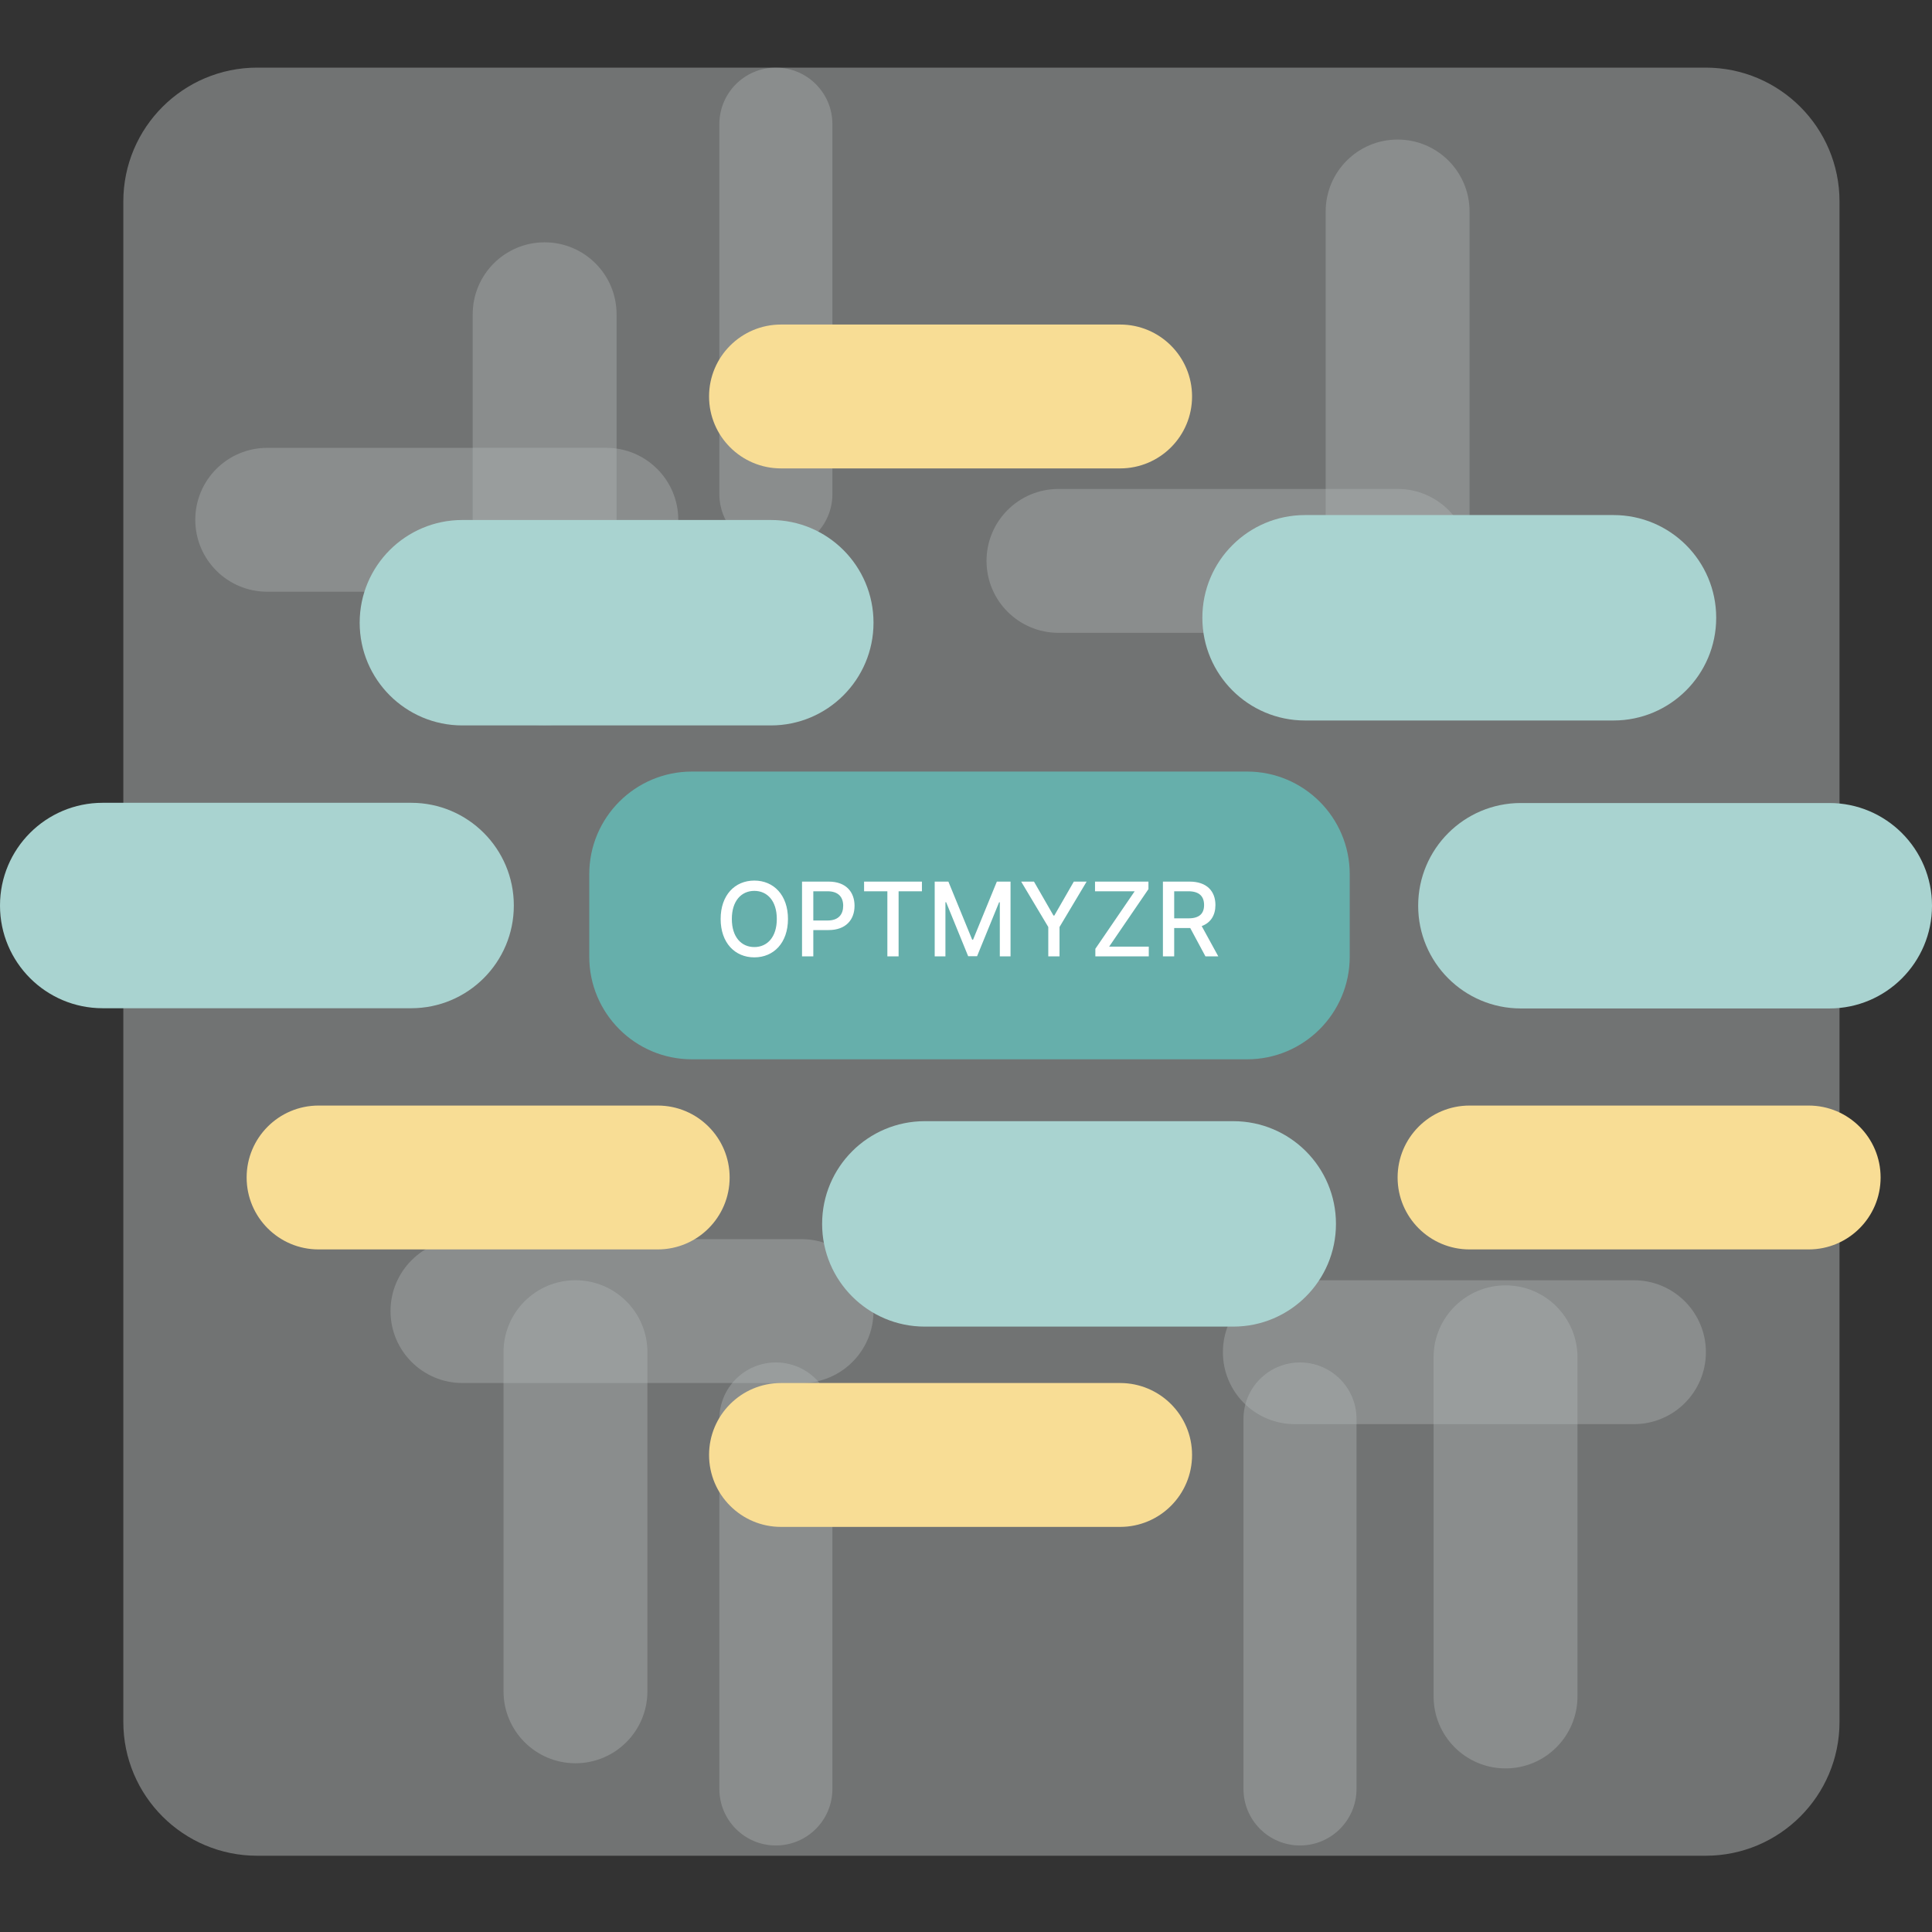
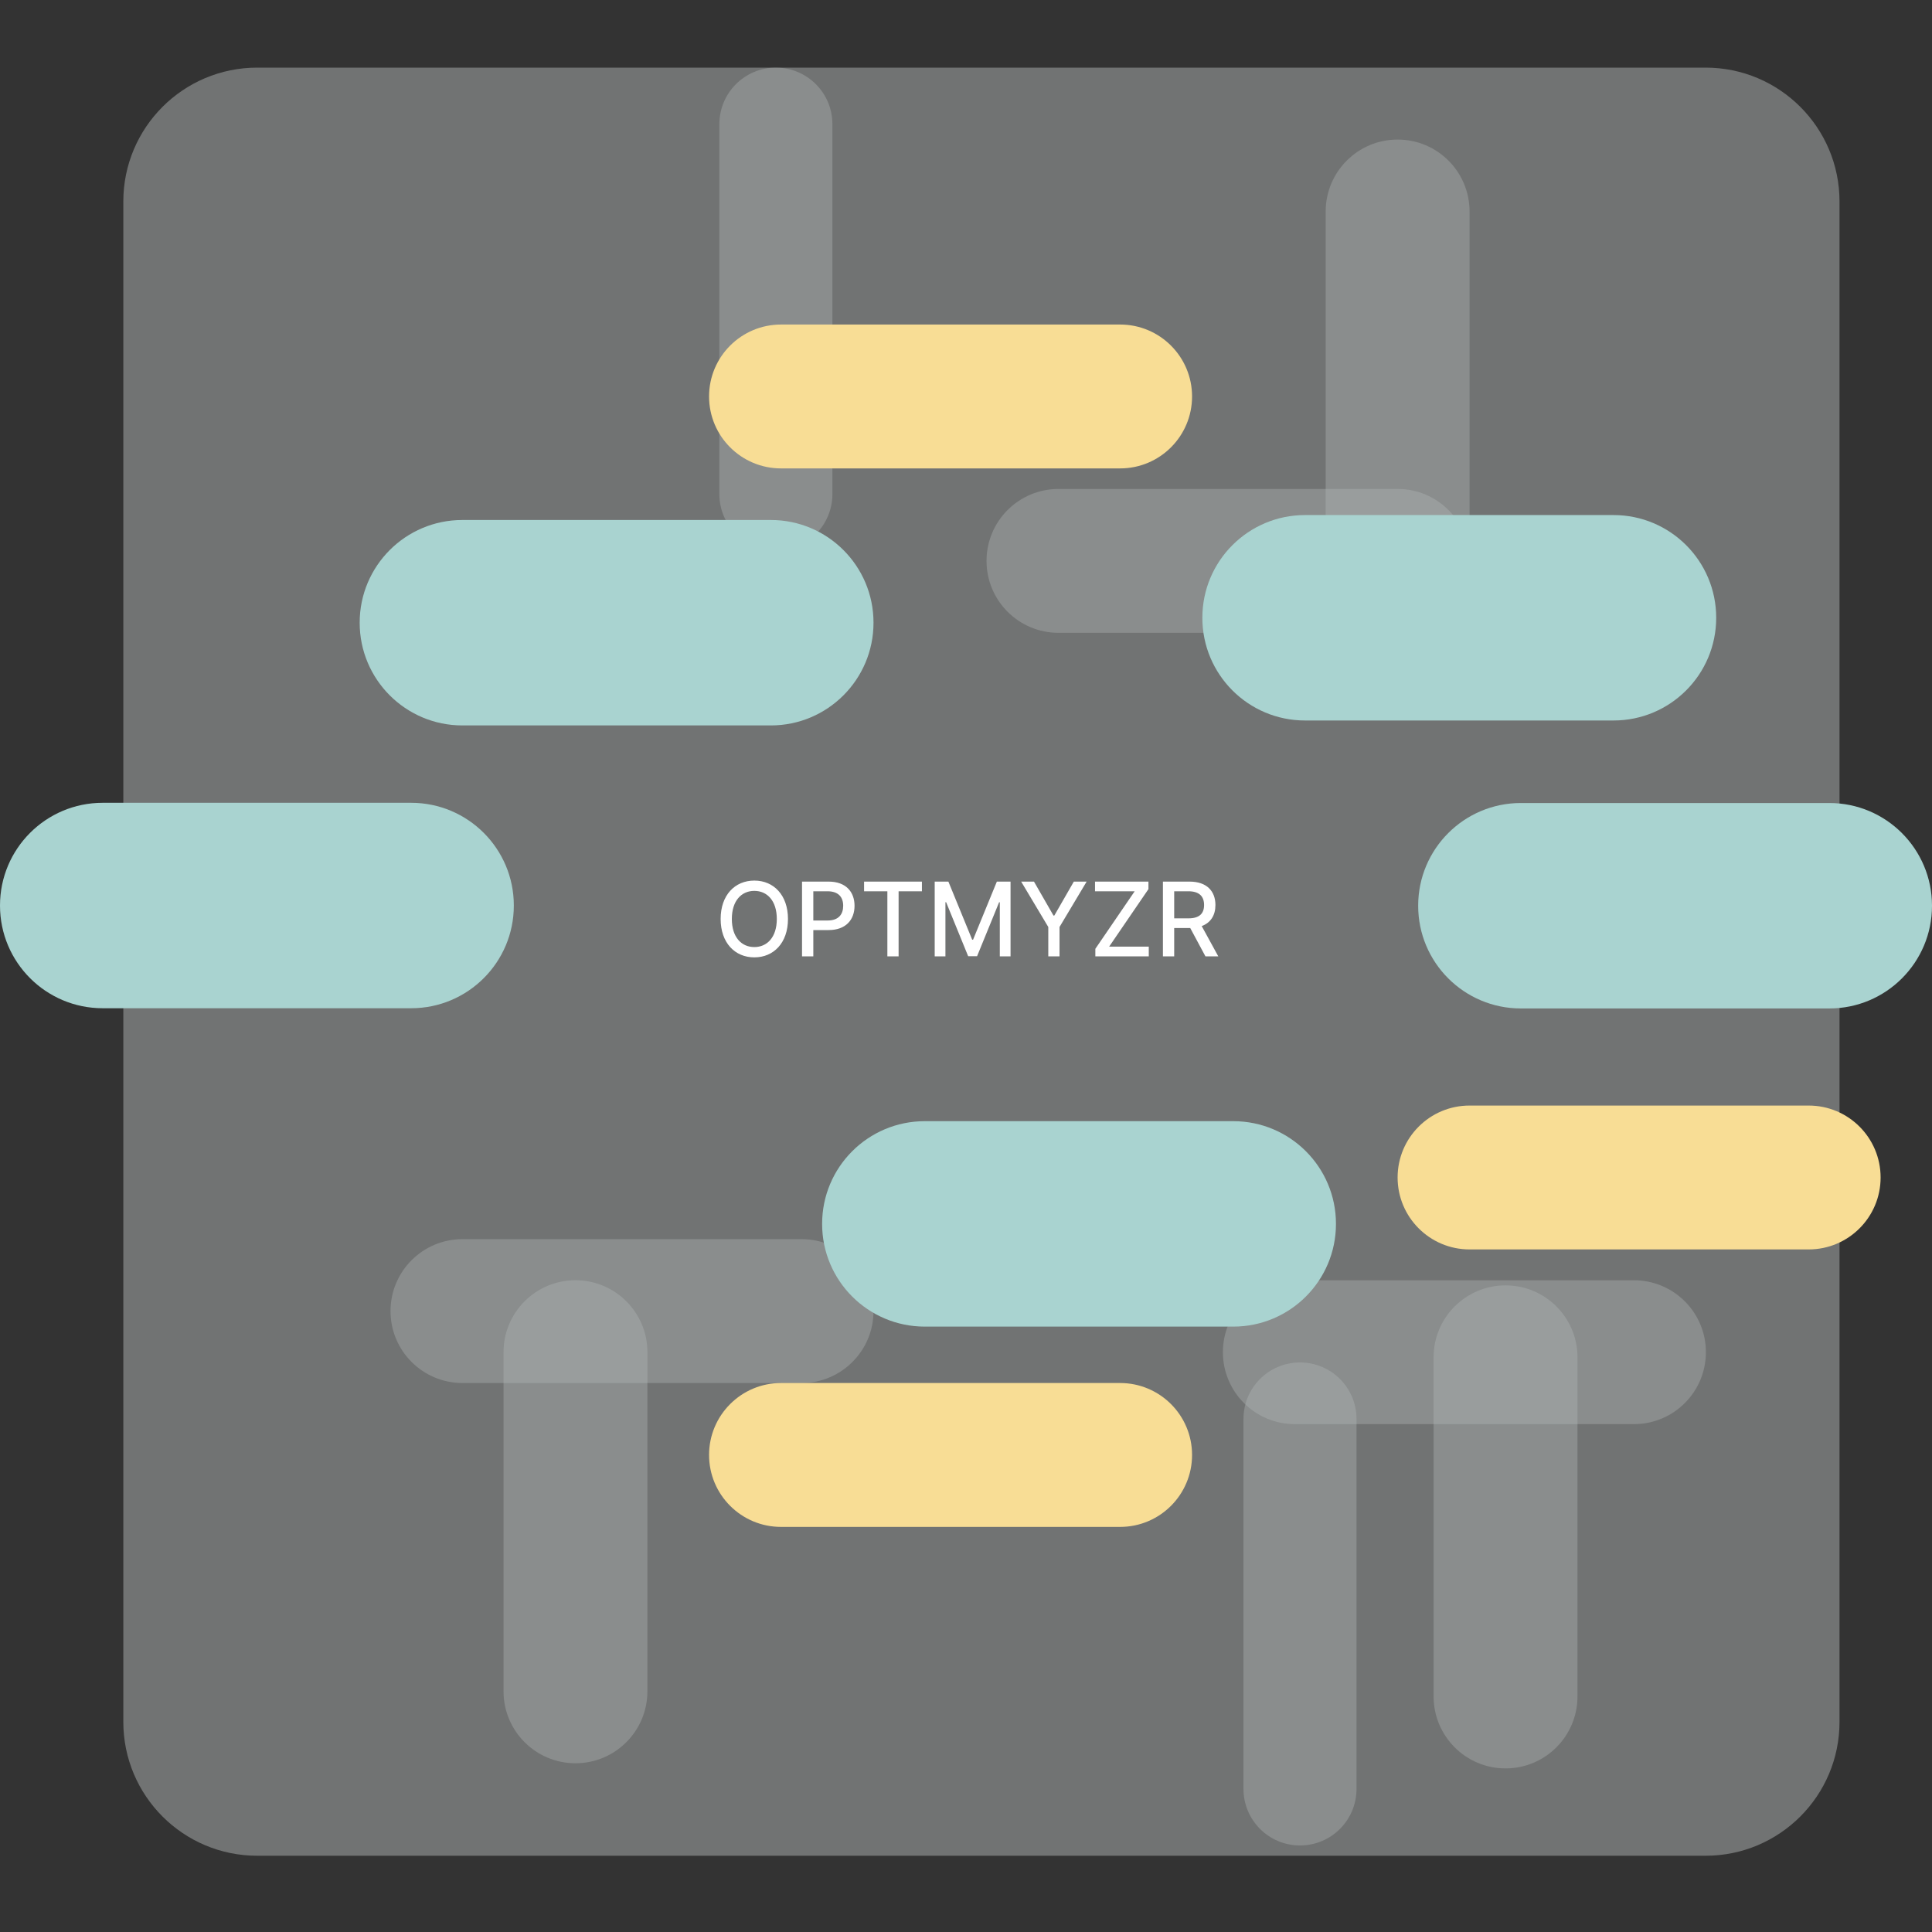
<svg xmlns="http://www.w3.org/2000/svg" width="200" height="200" viewBox="0 0 200 200" fill="none">
  <rect x="0" y="0" width="200" height="200" fill="#333333" stroke="none" />
  <path opacity="0.35" d="M176.564 7H26.628C18.972 7 12.766 13.206 12.766 20.862V178.245C12.766 185.9 18.972 192.106 26.628 192.106H176.564C184.22 192.106 190.426 185.9 190.426 178.245V20.862C190.426 13.206 184.22 7 176.564 7Z" fill="#E4EBEB" />
  <g opacity="0.6">
    <g opacity="0.6">
      <path opacity="0.6" d="M144.678 50.617H109.572C105.459 50.617 102.125 53.951 102.125 58.064C102.125 62.177 105.459 65.511 109.572 65.511H144.678C148.791 65.511 152.125 62.177 152.125 58.064C152.125 53.951 148.791 50.617 144.678 50.617Z" fill="#E4EBEB" />
    </g>
    <g opacity="0.6">
      <path opacity="0.6" d="M169.147 132.532H134.041C129.928 132.532 126.594 135.866 126.594 139.979C126.594 144.092 129.928 147.426 134.041 147.426H169.147C173.26 147.426 176.594 144.092 176.594 139.979C176.594 135.866 173.26 132.532 169.147 132.532Z" fill="#E4EBEB" />
    </g>
    <g opacity="0.6">
      <path opacity="0.6" d="M163.3 140.51C163.3 136.398 159.966 133.063 155.853 133.063C151.74 133.063 148.406 136.398 148.406 140.51V175.617C148.406 179.729 151.74 183.064 155.853 183.064C159.966 183.064 163.3 179.729 163.3 175.617V140.51Z" fill="#E4EBEB" />
    </g>
    <g opacity="0.6">
      <path opacity="0.6" d="M140.426 146.894C140.426 143.662 137.806 141.042 134.575 141.042C131.343 141.042 128.724 143.662 128.724 146.894V185.191C128.724 188.423 131.343 191.042 134.575 191.042C137.806 191.042 140.426 188.423 140.426 185.191V146.894Z" fill="#E4EBEB" />
    </g>
    <g opacity="0.6">
-       <path opacity="0.6" d="M86.17 146.894C86.17 143.662 83.551 141.042 80.319 141.042C77.088 141.042 74.468 143.662 74.468 146.894V185.191C74.468 188.423 77.088 191.042 80.319 191.042C83.551 191.042 86.17 188.423 86.17 185.191V146.894Z" fill="#E4EBEB" />
-     </g>
+       </g>
    <g opacity="0.6">
      <path opacity="0.6" d="M86.17 12.851C86.17 9.62 83.551 7 80.319 7C77.088 7 74.468 9.62 74.468 12.851V51.149C74.468 54.38 77.088 57 80.319 57C83.551 57 86.17 54.38 86.17 51.149V12.851Z" fill="#E4EBEB" />
    </g>
    <g opacity="0.6">
      <path opacity="0.6" d="M152.128 21.894C152.128 17.781 148.794 14.447 144.681 14.447C140.568 14.447 137.234 17.781 137.234 21.894V57C137.234 61.113 140.568 64.447 144.681 64.447C148.794 64.447 152.128 61.113 152.128 57V21.894Z" fill="#E4EBEB" />
    </g>
    <g opacity="0.6">
-       <path opacity="0.6" d="M63.827 32.532C63.827 28.419 60.493 25.085 56.38 25.085C52.268 25.085 48.934 28.419 48.934 32.532V67.638C48.934 71.751 52.268 75.085 56.38 75.085C60.493 75.085 63.827 71.751 63.827 67.638V32.532Z" fill="#E4EBEB" />
-     </g>
+       </g>
    <g opacity="0.6">
      <path opacity="0.6" d="M67.019 139.979C67.019 135.866 63.685 132.532 59.572 132.532C55.459 132.532 52.125 135.866 52.125 139.979V175.085C52.125 179.198 55.459 182.532 59.572 182.532C63.685 182.532 67.019 179.198 67.019 175.085V139.979Z" fill="#E4EBEB" />
    </g>
    <g opacity="0.6">
      <path opacity="0.6" d="M82.979 128.276H47.873C43.76 128.276 40.426 131.61 40.426 135.723C40.426 139.836 43.76 143.17 47.873 143.17H82.979C87.092 143.17 90.426 139.836 90.426 135.723C90.426 131.61 87.092 128.276 82.979 128.276Z" fill="#E4EBEB" />
    </g>
    <g opacity="0.6">
-       <path opacity="0.6" d="M62.768 46.362H27.662C23.549 46.362 20.215 49.696 20.215 53.809C20.215 57.921 23.549 61.255 27.662 61.255H62.768C66.881 61.255 70.215 57.921 70.215 53.809C70.215 49.696 66.881 46.362 62.768 46.362Z" fill="#E4EBEB" />
-     </g>
+       </g>
  </g>
-   <path d="M129.096 79.872H71.628C65.758 79.872 61 84.63 61 90.5V99.032C61 104.901 65.758 109.659 71.628 109.659H129.096C134.965 109.659 139.723 104.901 139.723 99.032V90.5C139.723 84.63 134.965 79.872 129.096 79.872Z" fill="#66AFAB" />
  <path d="M79.798 53.83H47.861C41.992 53.83 37.234 58.588 37.234 64.457V64.468C37.234 70.337 41.992 75.096 47.861 75.096H79.798C85.667 75.096 90.425 70.337 90.425 64.468V64.457C90.425 58.588 85.667 53.83 79.798 53.83Z" fill="#A9D3D0" />
  <path d="M167.032 53.319H135.096C129.226 53.319 124.468 58.078 124.468 63.947V63.958C124.468 69.827 129.226 74.585 135.096 74.585H167.032C172.902 74.585 177.66 69.827 177.66 63.958V63.947C177.66 58.078 172.902 53.319 167.032 53.319Z" fill="#A9D3D0" />
  <path d="M42.564 83.106H10.628C4.758 83.106 0 87.865 0 93.734V93.745C0 99.614 4.758 104.372 10.628 104.372H42.564C48.433 104.372 53.191 99.614 53.191 93.745V93.734C53.191 87.865 48.433 83.106 42.564 83.106Z" fill="#A9D3D0" />
  <path d="M127.67 116.064H95.734C89.865 116.064 85.106 120.822 85.106 126.692V126.702C85.106 132.572 89.865 137.33 95.734 137.33H127.67C133.54 137.33 138.298 132.572 138.298 126.702V126.692C138.298 120.822 133.54 116.064 127.67 116.064Z" fill="#A9D3D0" />
  <path d="M189.372 83.128H157.436C151.567 83.128 146.809 87.886 146.809 93.756V93.766C146.809 99.636 151.567 104.394 157.436 104.394H189.372C195.242 104.394 200 99.636 200 93.766V93.756C200 87.886 195.242 83.128 189.372 83.128Z" fill="#A9D3D0" />
  <path d="M115.956 33.596H80.849C76.736 33.596 73.402 36.93 73.402 41.042C73.402 45.155 76.736 48.489 80.849 48.489H115.956C120.068 48.489 123.402 45.155 123.402 41.042C123.402 36.93 120.068 33.596 115.956 33.596Z" fill="#F8DD95" />
-   <path d="M68.085 114.447H32.978C28.866 114.447 25.532 117.781 25.532 121.894C25.532 126.006 28.866 129.34 32.978 129.34H68.085C72.198 129.34 75.532 126.006 75.532 121.894C75.532 117.781 72.198 114.447 68.085 114.447Z" fill="#F8DD95" />
  <path d="M187.233 114.447H152.126C148.014 114.447 144.68 117.781 144.68 121.894C144.68 126.006 148.014 129.34 152.126 129.34H187.233C191.346 129.34 194.68 126.006 194.68 121.894C194.68 117.781 191.346 114.447 187.233 114.447Z" fill="#F8DD95" />
  <path d="M115.956 143.17H80.849C76.736 143.17 73.402 146.504 73.402 150.617C73.402 154.729 76.736 158.064 80.849 158.064H115.956C120.068 158.064 123.402 154.729 123.402 150.617C123.402 146.504 120.068 143.17 115.956 143.17Z" fill="#F8DD95" />
  <path d="M81.571 95.132C81.571 92.657 80.09 91.157 78.088 91.157C76.078 91.157 74.601 92.657 74.601 95.132C74.601 97.602 76.078 99.106 78.088 99.106C80.09 99.106 81.571 97.606 81.571 95.132ZM80.415 95.132C80.415 97.017 79.417 98.04 78.088 98.04C76.754 98.04 75.76 97.017 75.76 95.132C75.76 93.246 76.754 92.223 78.088 92.223C79.417 92.223 80.415 93.246 80.415 95.132ZM83.026 99H84.194V96.28H85.78C87.575 96.28 88.462 95.196 88.462 93.768C88.462 92.344 87.582 91.263 85.784 91.263H83.026V99ZM84.194 95.29V92.264H85.659C86.815 92.264 87.287 92.891 87.287 93.768C87.287 94.644 86.815 95.29 85.674 95.29H84.194ZM89.449 92.268H91.86V99H93.023V92.268H95.437V91.263H89.449V92.268ZM96.76 91.263V99H97.871V93.397H97.943L100.225 98.989H101.146L103.428 93.401H103.5V99H104.611V91.263H103.194L100.731 97.277H100.64L98.177 91.263H96.76ZM105.711 91.263L108.518 95.963V99H109.681V95.963L112.488 91.263H111.162L109.141 94.78H109.058L107.037 91.263H105.711ZM113.39 99H118.921V97.995H114.818L118.887 92.041V91.263H113.356V92.268H117.459L113.39 98.222V99ZM120.385 99H121.552V96.072H123.139C123.165 96.072 123.188 96.072 123.214 96.072L124.786 99H126.116L124.401 95.868C125.349 95.517 125.821 94.727 125.821 93.688C125.821 92.264 124.937 91.263 123.143 91.263H120.385V99ZM121.552 95.067V92.264H123.018C124.17 92.264 124.646 92.812 124.646 93.688C124.646 94.561 124.17 95.067 123.033 95.067H121.552Z" fill="white" />
</svg>